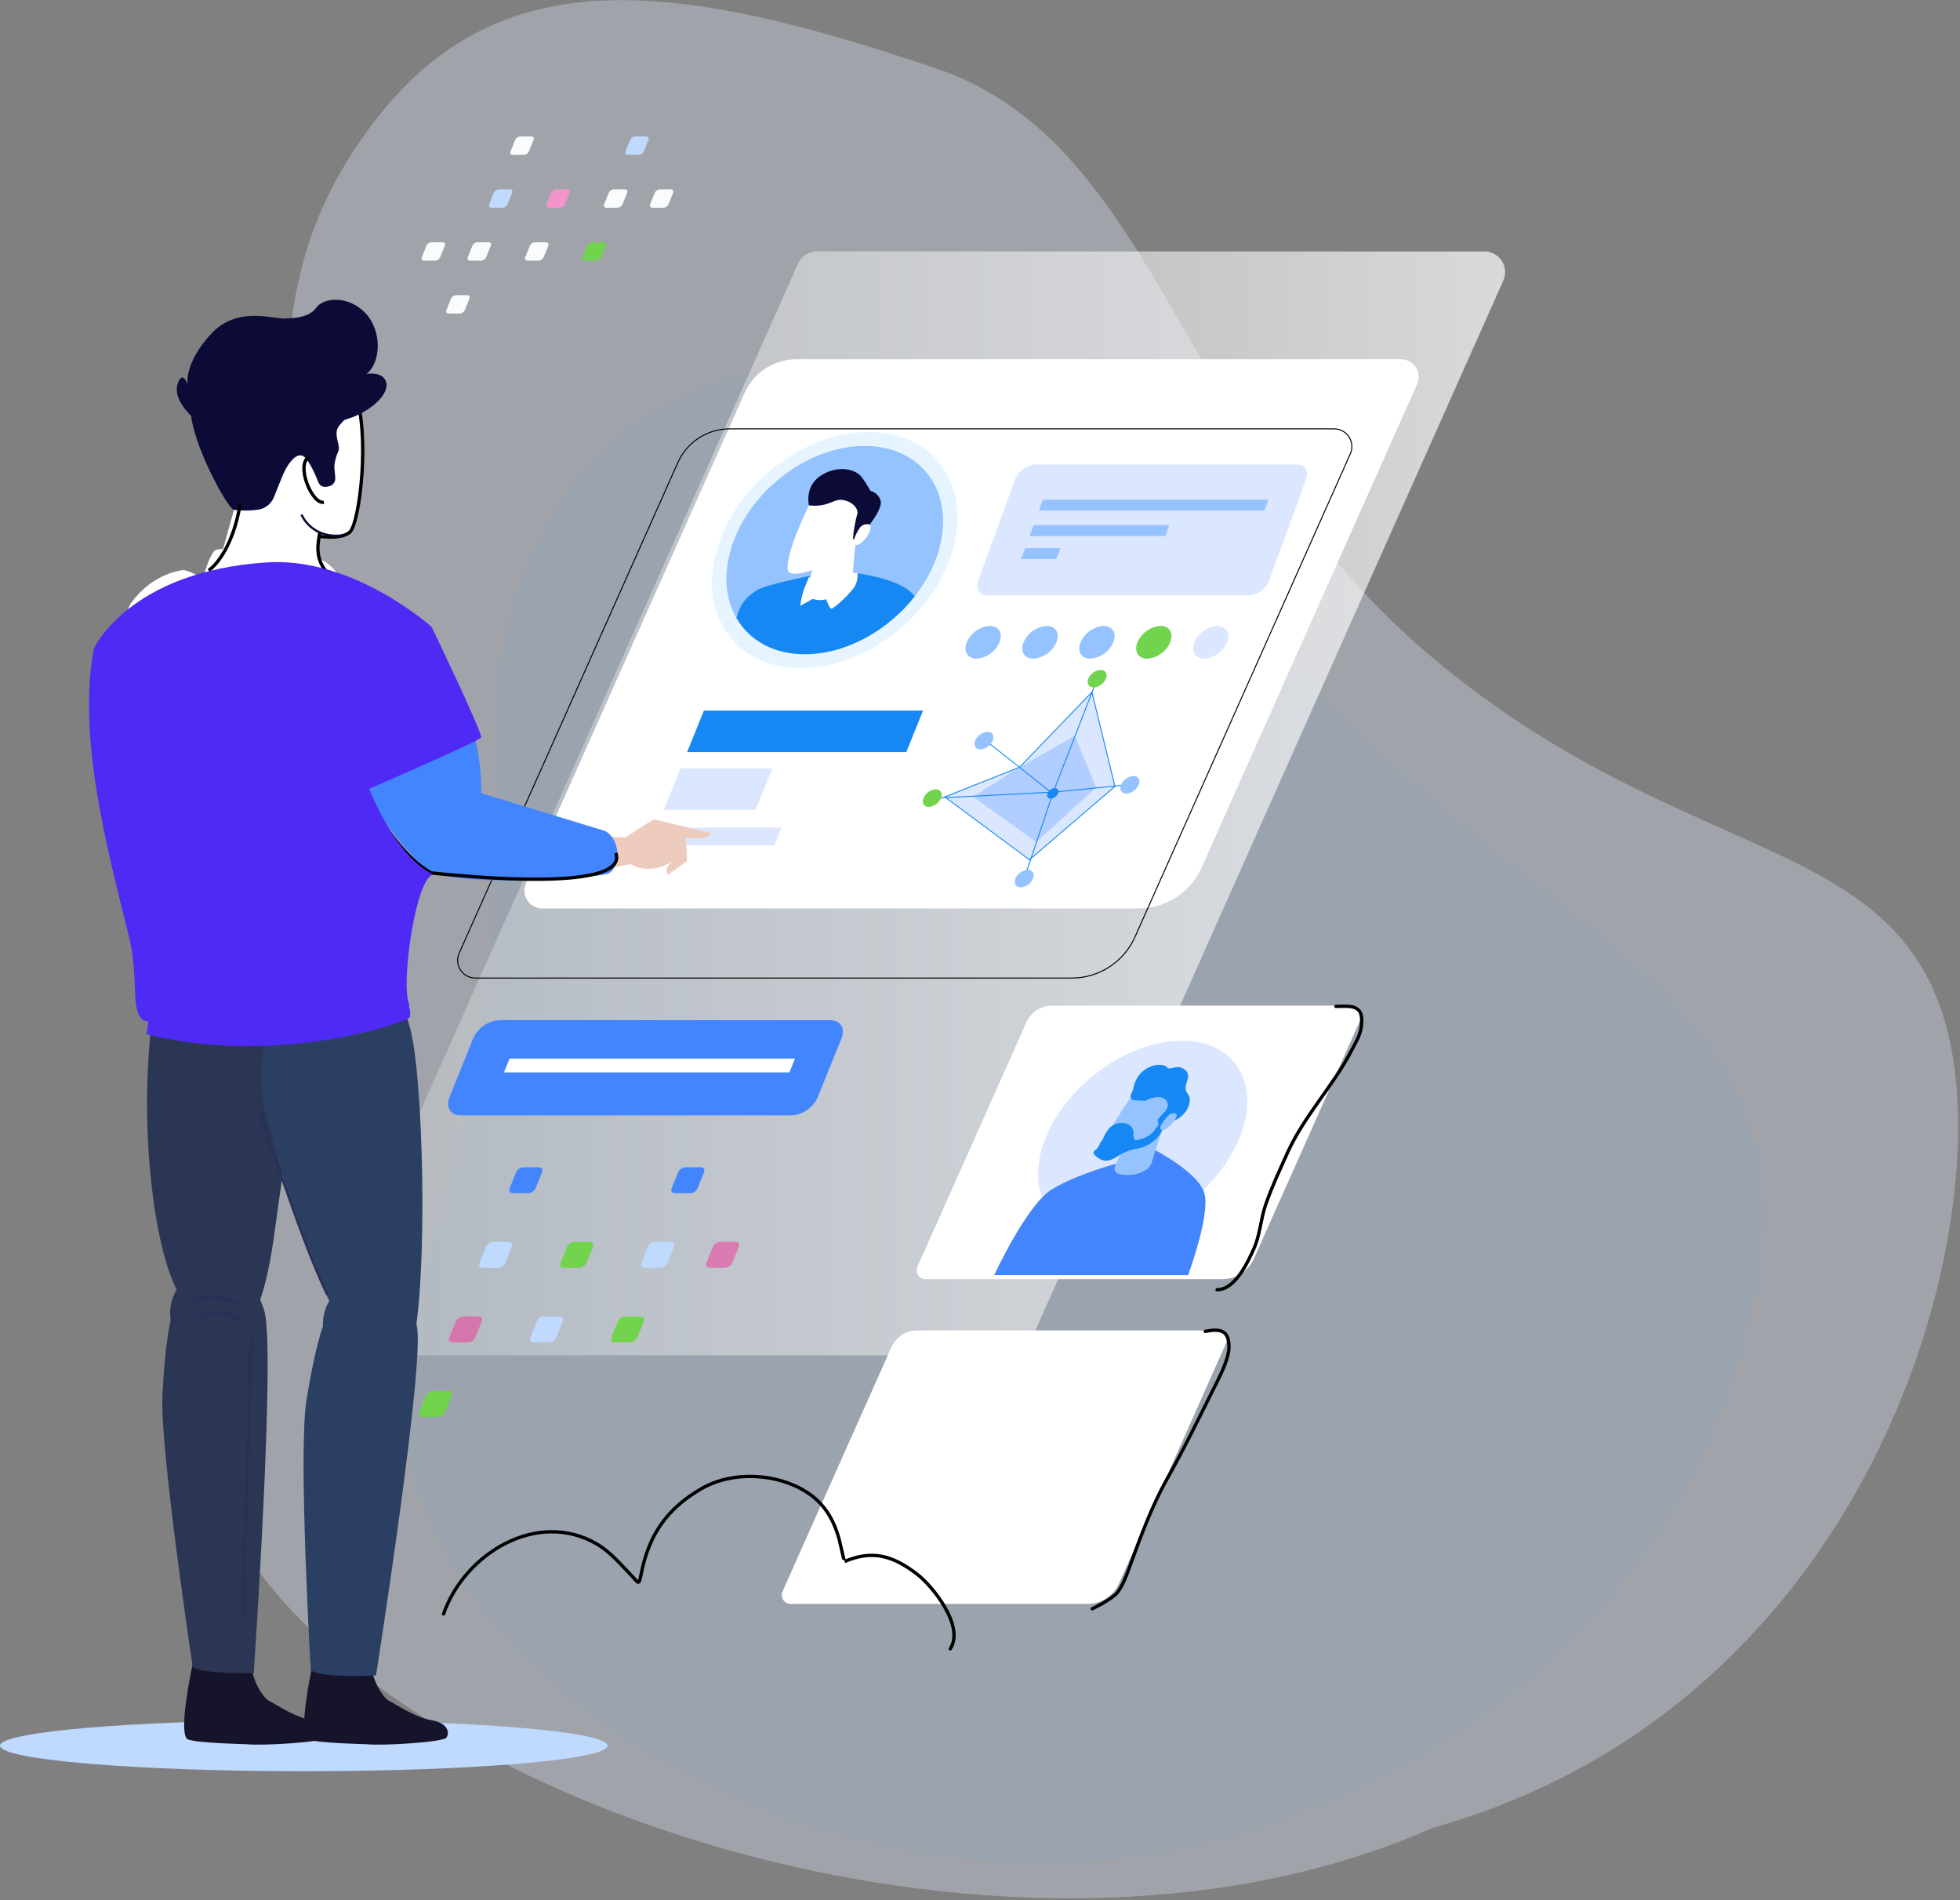
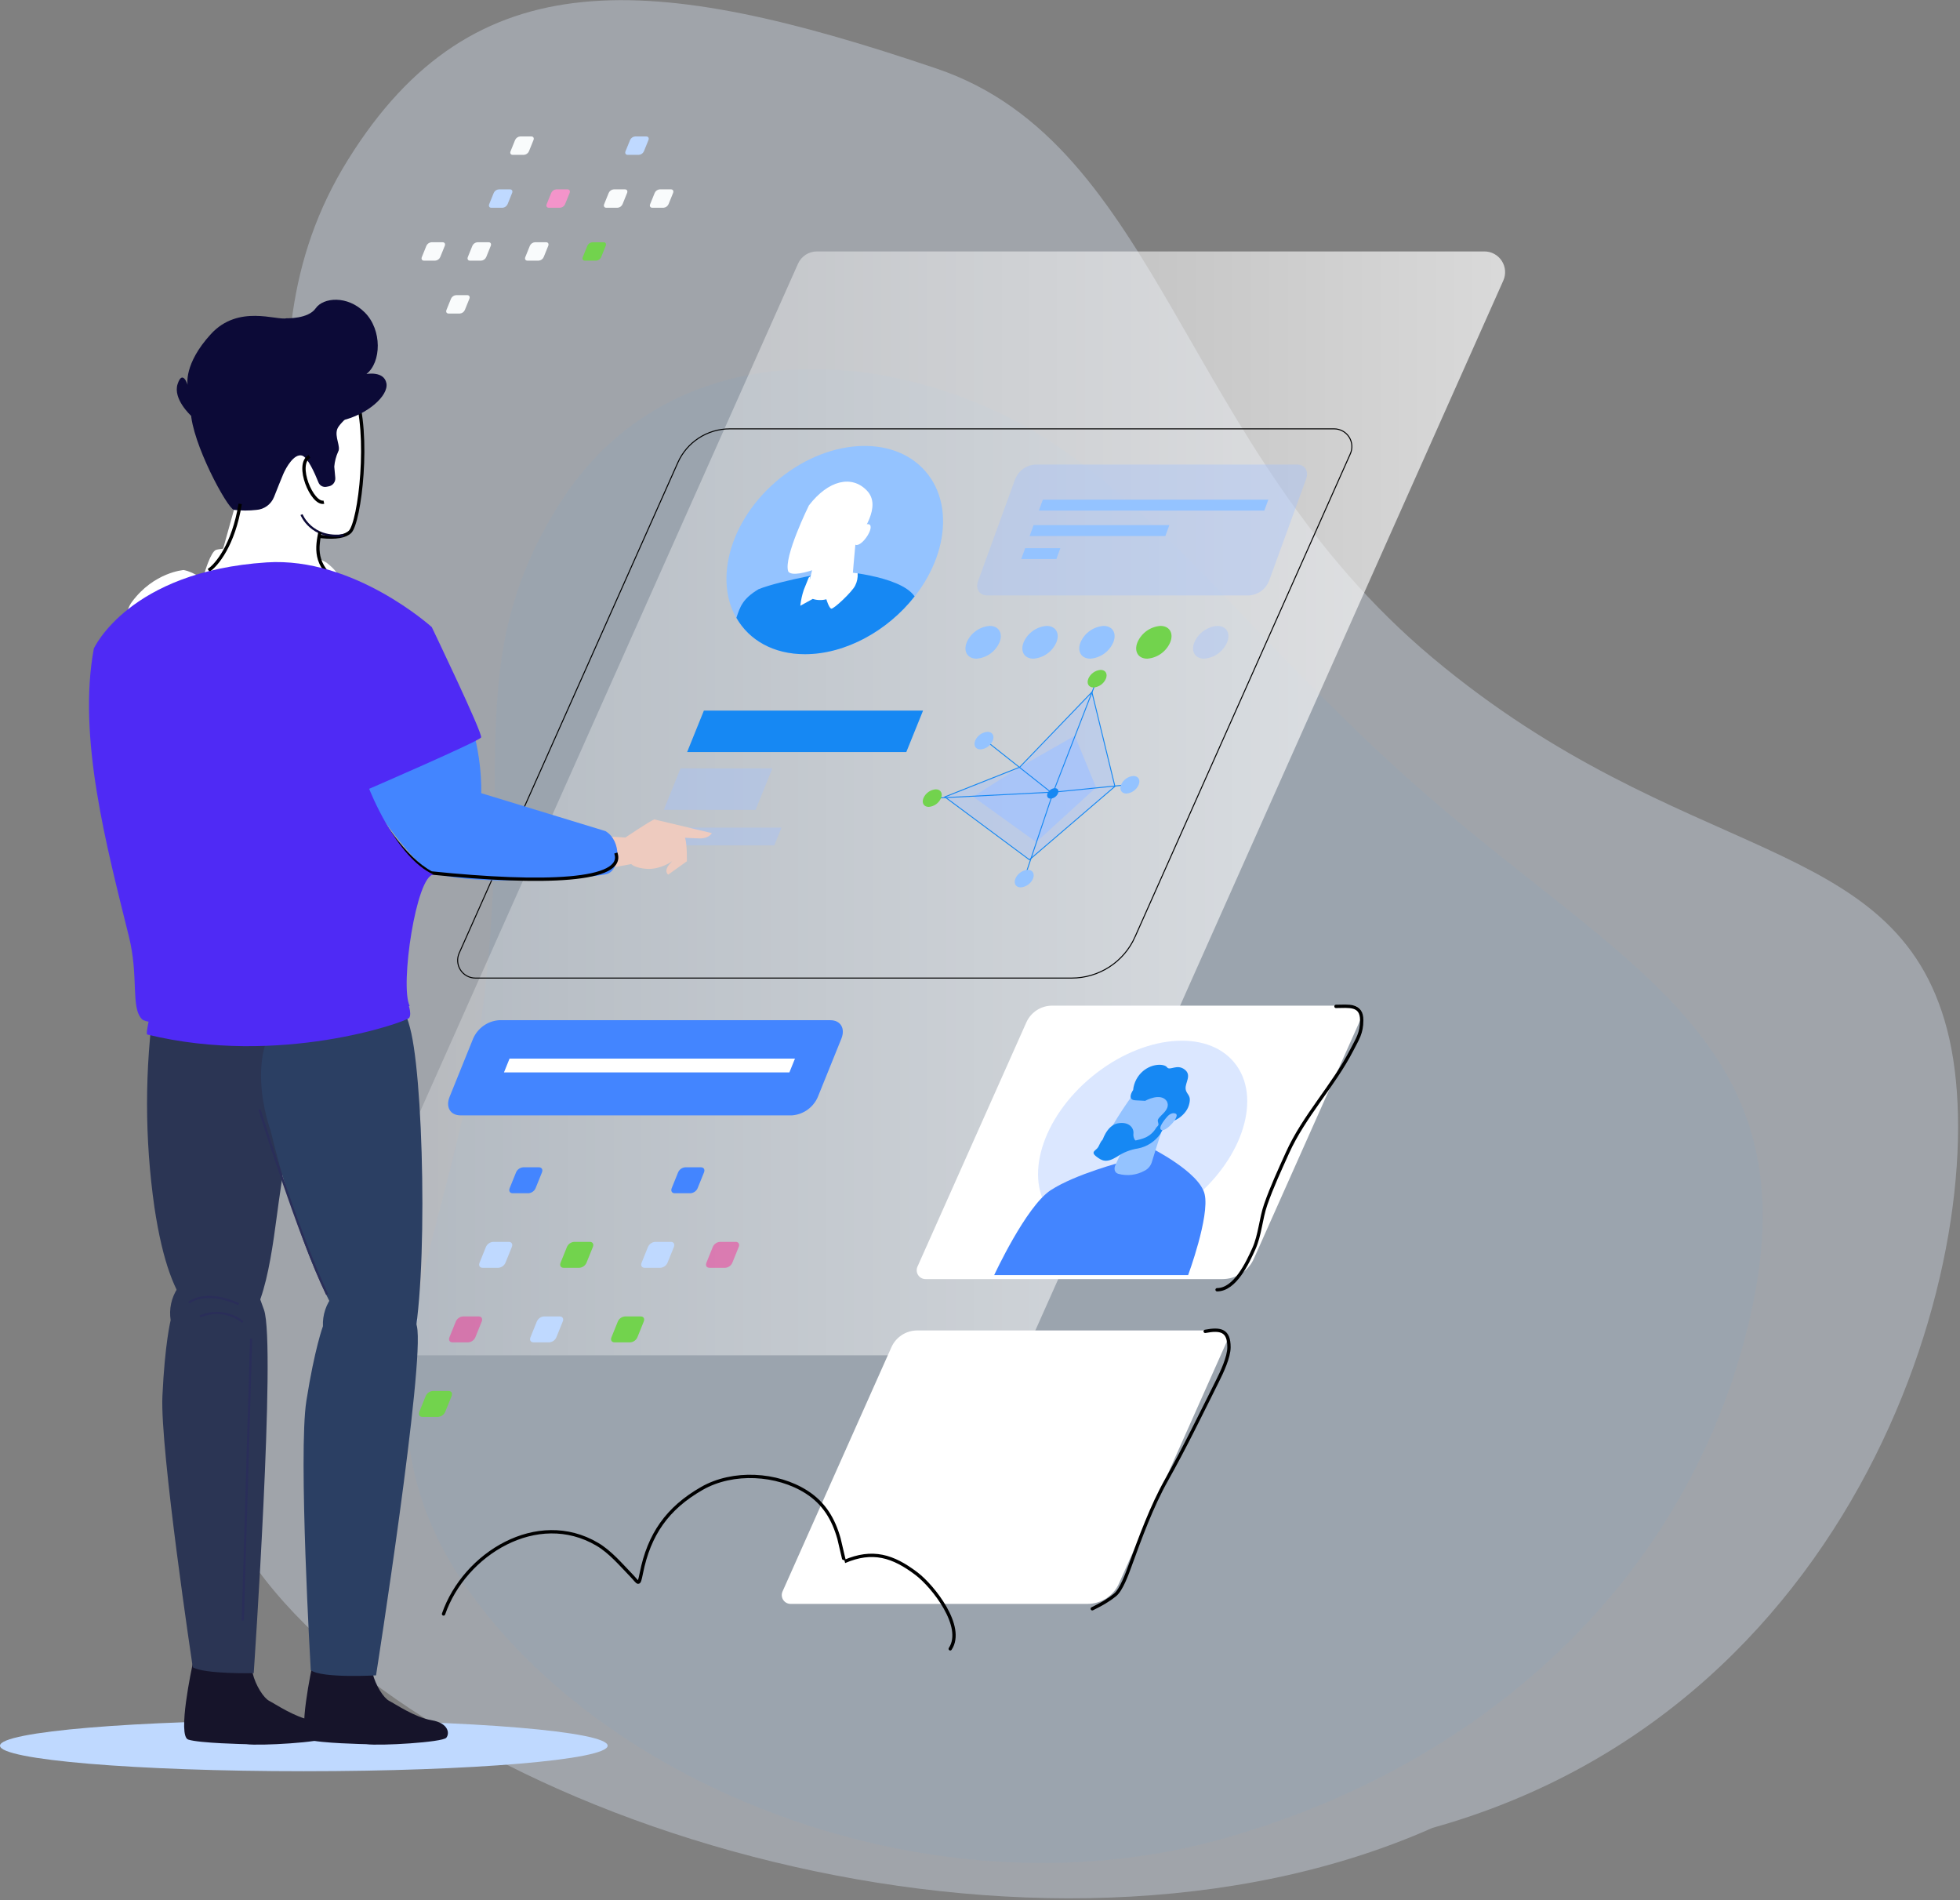
<svg xmlns="http://www.w3.org/2000/svg" xmlns:ns1="http://www.inkscape.org/namespaces/inkscape" xmlns:ns2="http://sodipodi.sourceforge.net/DTD/sodipodi-0.dtd" width="291.842mm" height="282.877mm" viewBox="0 0 291.842 282.877" version="1.1" id="svg5" ns1:version="1.1.1 (3bf5ae0d25, 2021-09-20)" ns2:docname="Job Seeker4.svg">
  <rect x="0" y="0" width="291.842" height="282.877" fill="#808080" stroke="none" />
  <ns2:namedview id="namedview7" pagecolor="#ffffff" bordercolor="#666666" borderopacity="1.0" ns1:pageshadow="2" ns1:pageopacity="0.0" ns1:pagecheckerboard="0" ns1:document-units="mm" showgrid="false" ns1:zoom="0.71446409" ns1:cx="163.75911" ns1:cy="507.3733" ns1:window-width="1920" ns1:window-height="991" ns1:window-x="-9" ns1:window-y="-9" ns1:window-maximized="1" ns1:current-layer="layer3" />
  <defs id="defs2">
    <linearGradient id="paint0_linear_687_4" x1="126.302" y1="200.578" x2="482" y2="200.578" gradientUnits="userSpaceOnUse">
      <stop stop-color="white" stop-opacity="0.2" id="stop452" />
      <stop offset="1" stop-color="white" stop-opacity="0.702" id="stop454" />
    </linearGradient>
  </defs>
  <g ns1:label="Layer 1" ns1:groupmode="layer" id="layer1" transform="translate(-15.436,4.974)">
    <g style="fill:none" id="g26" transform="matrix(0.336,0,0,0.336,41.76,17.898)">
      <path d="M 75.956,2.567 C 20.288,91.913 70.947,182.124 51.357,319.742 31.768,457.36 -46.208,522.674 39.1,631.781 124.408,740.888 381.49,819.351 556.462,741.798 752.243,687.047 807.5,476 784.5,388 761.5,300 667.439,316.27 556.462,223.35 445.486,130.431 436.057,-3.944 336.815,-37.643 210.248,-80.627 131.624,-86.78 75.956,2.567 Z" fill="#e1ebfd" fill-opacity="0.34" id="path17" />
    </g>
  </g>
  <g ns1:groupmode="layer" id="layer2" ns1:label="Layer 2" transform="translate(-15.436,4.974)">
    <g style="fill:none" id="g46" transform="matrix(0.355,0,0,0.367,75.67,49.643)">
      <path opacity="0.05" d="M 64.135,56.823 C 23.195,120.873 46.582,165.746 32.176,264.399 17.77,363.053 -30.562,425.063 32.176,503.279 94.914,581.495 228.003,628.417 343.169,597.058 458.336,565.699 541.819,486.385 565.142,382.14 588.465,277.895 518.08,246.694 436.464,180.078 354.849,113.463 312.495,47.083 248.635,18.258 184.774,-10.567 105.075,-7.226 64.135,56.823 Z" fill="#46a3fd" id="path37" />
    </g>
  </g>
  <g ns1:groupmode="layer" id="layer3" ns1:label="Layer 3" transform="translate(-15.436,4.974)">
    <g style="fill:none" id="g564" transform="matrix(0.495,0,0,0.495,0.955,15.341)">
      <path d="M 333.31,366.578 H 132.527 c -1.038,0 -2.06,-0.259 -2.972,-0.755 -0.912,-0.495 -1.685,-1.211 -2.25,-2.081 -0.565,-0.871 -0.904,-1.869 -0.984,-2.903 -0.081,-1.035 0.098,-2.074 0.521,-3.021 L 269.303,38.272 c 0.489,-1.1 1.286,-2.034 2.295,-2.689 1.009,-0.656 2.186,-1.005 3.39,-1.005 h 200.787 c 1.038,-10e-5 2.059,0.259 2.971,0.755 0.912,0.495 1.686,1.211 2.251,2.081 0.565,0.871 0.903,1.869 0.984,2.903 0.081,1.035 -0.098,2.073 -0.52,3.021 L 339,362.883 c -0.49,1.1 -1.288,2.035 -2.298,2.69 -1.01,0.656 -2.188,1.005 -3.392,1.005 z" fill="url(#paint0_linear_687_4)" id="path256" style="fill:url(#paint0_linear_687_4)" />
-       <path d="M 390.733,219.842 455.529,74.504 c 0.363,-0.812 0.517,-1.701 0.448,-2.588 -0.069,-0.886 -0.359,-1.741 -0.843,-2.487 -0.484,-0.746 -1.146,-1.359 -1.928,-1.783 C 452.425,67.222 451.55,67 450.661,67 H 268.853 c -3.302,-5e-4 -6.534,0.956 -9.305,2.754 -2.77,1.798 -4.96,4.361 -6.304,7.377 L 187.463,224.672 c -0.362,0.812 -0.516,1.702 -0.447,2.588 0.069,0.886 0.359,1.741 0.843,2.487 0.483,0.746 1.146,1.359 1.928,1.783 0.781,0.425 1.656,0.647 2.545,0.646 h 179.39 c 4.022,0.001 7.958,-1.163 11.331,-3.352 3.374,-2.189 6.041,-5.309 7.68,-8.982 z" fill="#ffffff" id="path258" />
      <path d="M 370.648,240.778 435.444,95.44 c 0.363,-0.812 0.517,-1.701 0.448,-2.588 -0.069,-0.886 -0.359,-1.741 -0.843,-2.487 -0.484,-0.746 -1.146,-1.359 -1.928,-1.783 -0.781,-0.424 -1.656,-0.646 -2.545,-0.646 H 248.767 c -3.302,-3e-4 -6.534,0.956 -9.304,2.755 -2.77,1.798 -4.96,4.361 -6.304,7.377 L 167.378,245.608 c -0.362,0.812 -0.516,1.701 -0.447,2.588 0.069,0.886 0.359,1.741 0.843,2.487 0.484,0.746 1.146,1.359 1.928,1.783 0.781,0.424 1.656,0.647 2.545,0.646 h 179.39 c 4.022,0.001 7.957,-1.164 11.331,-3.353 3.374,-2.189 6.041,-5.308 7.68,-8.981 z" stroke="#000000" stroke-width="0.3" stroke-miterlimit="10" id="path260" />
-       <path d="m 300.508,147.639 c 17.087,-14.811 21.916,-37.227 10.786,-50.066 -11.13,-12.839 -34.004,-11.241 -51.091,3.57 -17.087,14.812 -21.916,37.228 -10.786,50.067 11.13,12.84 34.004,11.241 51.091,-3.571 z" fill="#e6f4ff" id="path262" />
      <path d="m 298.136,144.904 c 15.076,-13.069 19.337,-32.847 9.516,-44.176 -9.82,-11.329 -30.003,-9.919 -45.079,3.15 -15.077,13.068 -19.337,32.847 -9.517,44.176 9.821,11.329 30.003,9.919 45.08,-3.15 z" fill="#94c3ff" id="path264" />
      <path d="m 280.929,130.66 c 0,0 -16.455,2.72 -23.481,5.49 -4.771,2.873 -5.528,5.157 -6.669,8.585 l -0.017,0.034 c 3.826,6.688 11.107,10.938 20.613,10.938 12.28,0 24.914,-7.086 32.995,-17.378 -4.398,-6.461 -23.441,-7.669 -23.441,-7.669 z" fill="#1688f3" id="path266" />
      <path d="m 275.142,123.656 -2.838,11.988 c -0.108,0.315 -0.145,0.65 -0.109,0.981 0.036,0.331 0.144,0.65 0.316,0.935 0.173,0.285 0.406,0.528 0.683,0.713 0.277,0.185 0.591,0.306 0.921,0.356 3.326,0.523 6.727,-0.218 9.534,-2.078 0.546,-0.337 1.008,-0.794 1.352,-1.335 0.344,-0.542 0.56,-1.154 0.634,-1.791 0.398,-5.595 1.534,-17.064 1.534,-17.064 z" fill="#ffffff" id="path268" />
      <path d="m 272.583,110.953 c 0,0 -7.728,15.648 -6.224,19.857 1.739,2.869 17.278,-3.579 19.824,-7.769 2.545,-4.191 8.39,-11.794 3.837,-16.546 -4.553,-4.752 -11.59,-3.14 -17.437,4.458 z" fill="#ffffff" id="path270" />
-       <path d="m 272.584,110.953 c 0,0 -1.361,-5.528 3.316,-8.785 4.678,-3.257 10.683,-2.606 12.843,0.651 0.858,1.199 1.641,2.45 2.344,3.745 0.717,0.191 1.374,0.559 1.911,1.072 0.536,0.512 0.934,1.152 1.157,1.859 0.765,2.443 -4.103,8.631 -6.083,10.422 -1.98,1.79 -1.57,1.838 -1.57,1.838 l -0.663,-0.862 c 0.199,-2.534 0.645,-5.043 1.332,-7.49 0.259,-1.465 -1.415,-3.579 -4.368,-4.071 -2.953,-0.491 -4.04,2.263 -10.219,1.621 z" fill="#0c0a37" id="path272" />
      <path d="m 287.651,118.074 c 0.273,-0.532 0.713,-0.961 1.253,-1.219 0.539,-0.259 1.149,-0.333 1.735,-0.213 1.9,0.635 -1.895,6.616 -3.907,6.2 -1.925,-0.493 0.919,-4.768 0.919,-4.768 z" fill="#ffffff" id="path274" />
      <path d="m 285.772,131.153 c 0,0 -4.13,4.559 -8.196,5.862 -0.714,0.217 -1.771,1.629 -1.771,1.629 l -0.741,-1.954 c 0,0 -2.791,-1.628 -1.98,-4.451 l -0.56,0.435 -1.492,3.694 c -0.517,1.55 -0.865,3.151 -1.039,4.776 l 3.739,-2.063 c 1.327,0.426 2.747,0.464 4.094,0.108 0,0 0.774,2.606 1.471,2.823 0.697,0.217 6.35,-5.103 7.203,-6.948 0.58,-1.14 0.834,-2.418 0.733,-3.694 z" fill="#ffffff" id="path276" />
      <path opacity="0.39" d="m 405.022,138.038 h -78.759 c -2.417,0 -3.661,-1.962 -2.781,-4.376 l 11.147,-30.628 c 0.479,-1.219 1.294,-2.278 2.35,-3.052 1.056,-0.774 2.311,-1.233 3.618,-1.323 h 78.758 c 2.417,0 3.664,1.963 2.784,4.375 l -11.148,30.628 c -0.479,1.219 -1.294,2.278 -2.351,3.052 -1.057,0.775 -2.311,1.234 -3.618,1.324 z" fill="#a1c2ff" id="path278" />
      <path d="m 409.571,112.515 h -67.819 l 1.195,-3.282 h 67.824 z" fill="#94c3ff" id="path280" />
      <path d="m 379.802,120.172 h -40.837 l 1.195,-3.281 h 40.838 z" fill="#94c3ff" id="path282" />
      <path d="m 347.018,127.1 h -10.574 l 1.195,-3.282 h 10.574 z" fill="#94c3ff" id="path284" />
      <path d="m 329.91,152.126 c -0.593,1.375 -1.55,2.561 -2.769,3.43 -1.219,0.868 -2.653,1.387 -4.145,1.499 -2.724,0 -4.041,-2.205 -2.938,-4.929 0.594,-1.374 1.553,-2.559 2.773,-3.428 1.219,-0.868 2.653,-1.386 4.146,-1.498 2.715,0 4.034,2.205 2.933,4.926 z" fill="#94c3ff" id="path286" />
      <path d="m 347.028,152.126 c -0.593,1.375 -1.552,2.562 -2.771,3.43 -1.22,0.869 -2.654,1.387 -4.147,1.499 -2.723,0 -4.041,-2.205 -2.938,-4.929 0.594,-1.374 1.553,-2.559 2.773,-3.428 1.22,-0.868 2.654,-1.386 4.147,-1.498 2.721,0 4.037,2.205 2.936,4.926 z" fill="#94c3ff" id="path288" />
      <path d="m 364.147,152.126 c -0.593,1.375 -1.551,2.562 -2.771,3.43 -1.219,0.869 -2.654,1.387 -4.147,1.499 -2.723,0 -4.04,-2.205 -2.938,-4.929 0.594,-1.374 1.553,-2.559 2.773,-3.428 1.22,-0.868 2.654,-1.386 4.147,-1.498 2.721,0 4.037,2.205 2.936,4.926 z" fill="#94c3ff" id="path290" />
      <path d="m 381.266,152.126 c -0.593,1.375 -1.551,2.562 -2.771,3.43 -1.219,0.869 -2.653,1.387 -4.147,1.499 -2.723,0 -4.04,-2.205 -2.938,-4.929 0.595,-1.374 1.554,-2.559 2.773,-3.428 1.22,-0.868 2.654,-1.386 4.147,-1.498 2.721,0 4.037,2.205 2.936,4.926 z" fill="#72d34d" id="path292" />
-       <path opacity="0.39" d="m 398.384,152.126 c -0.593,1.376 -1.552,2.562 -2.772,3.431 -1.22,0.869 -2.655,1.387 -4.148,1.498 -2.721,0 -4.041,-2.205 -2.937,-4.929 0.594,-1.374 1.553,-2.559 2.773,-3.428 1.22,-0.868 2.654,-1.386 4.147,-1.498 2.722,0 4.038,2.205 2.937,4.926 z" fill="#a1c2ff" id="path294" />
+       <path opacity="0.39" d="m 398.384,152.126 c -0.593,1.376 -1.552,2.562 -2.772,3.431 -1.22,0.869 -2.655,1.387 -4.148,1.498 -2.721,0 -4.041,-2.205 -2.937,-4.929 0.594,-1.374 1.553,-2.559 2.773,-3.428 1.22,-0.868 2.654,-1.386 4.147,-1.498 2.722,0 4.038,2.205 2.937,4.926 " fill="#a1c2ff" id="path294" />
      <path opacity="0.39" d="m 357.71,167.107 -21.731,22.585 -22.519,8.932 25.521,18.733 25.648,-21.885 z" fill="#a1c2ff" id="path296" />
      <path opacity="0.7" d="m 352.561,180.225 -16.582,9.467 -14.024,8.864 19.021,13.659 17.983,-16.427 z" fill="#a1c2ff" id="path298" />
      <path d="m 357.71,167.107 -21.731,22.585 -22.519,8.932 25.45,18.908 25.719,-22.06 z" stroke="#1688f3" stroke-width="0.281" stroke-miterlimit="10" id="path300" />
      <path d="m 347.502,197.571 c -0.19,0.439 -0.497,0.819 -0.887,1.096 -0.389,0.278 -0.848,0.444 -1.325,0.48 -0.871,0 -1.292,-0.706 -0.94,-1.576 0.19,-0.439 0.496,-0.819 0.886,-1.096 0.39,-0.278 0.849,-0.444 1.326,-0.48 0.872,-0.002 1.292,0.703 0.94,1.576 z" fill="#1688f3" id="path302" />
      <path d="m 326.136,181.987 19.232,15.232 -34.322,1.751" stroke="#1688f3" stroke-width="0.281" stroke-miterlimit="10" id="path304" />
      <path d="m 337.491,222.779 8.577,-25.561 22.627,-2.276" stroke="#1688f3" stroke-width="0.281" stroke-miterlimit="10" id="path306" />
      <path d="m 358.982,163.954 -12.915,33.265" stroke="#1688f3" stroke-width="0.281" stroke-miterlimit="10" id="path308" />
      <path d="m 327.887,181.696 c -0.319,0.737 -0.834,1.374 -1.488,1.84 -0.655,0.466 -1.425,0.744 -2.226,0.805 -1.46,0 -2.166,-1.185 -1.576,-2.645 0.319,-0.738 0.833,-1.375 1.488,-1.841 0.655,-0.466 1.425,-0.744 2.226,-0.804 1.459,0 2.165,1.184 1.576,2.645 z" fill="#94c3ff" id="path310" />
      <path d="m 312.323,198.986 c -0.318,0.738 -0.833,1.375 -1.488,1.841 -0.655,0.467 -1.425,0.745 -2.227,0.804 -1.461,0 -2.167,-1.183 -1.578,-2.645 0.319,-0.737 0.834,-1.373 1.489,-1.839 0.654,-0.466 1.424,-0.744 2.225,-0.803 1.465,0 2.17,1.183 1.579,2.642 z" fill="#72d34d" id="path312" />
      <path d="m 339.991,223.194 c -0.319,0.738 -0.834,1.374 -1.488,1.84 -0.655,0.466 -1.424,0.745 -2.226,0.805 -1.46,0 -2.165,-1.184 -1.575,-2.645 0.318,-0.738 0.833,-1.374 1.488,-1.84 0.654,-0.467 1.424,-0.745 2.225,-0.805 1.461,0 2.165,1.185 1.576,2.645 z" fill="#94c3ff" id="path314" />
      <path d="m 371.776,194.976 c -0.319,0.737 -0.833,1.373 -1.488,1.839 -0.654,0.467 -1.423,0.745 -2.224,0.806 -1.461,0 -2.166,-1.185 -1.576,-2.645 0.318,-0.738 0.833,-1.375 1.487,-1.841 0.655,-0.467 1.425,-0.745 2.227,-0.804 1.458,0 2.163,1.182 1.574,2.645 z" fill="#94c3ff" id="path316" />
      <path d="m 361.92,163.072 c -0.319,0.738 -0.834,1.374 -1.488,1.84 -0.655,0.466 -1.424,0.745 -2.226,0.805 -1.46,0 -2.166,-1.185 -1.576,-2.645 0.319,-0.738 0.833,-1.375 1.488,-1.841 0.655,-0.466 1.425,-0.744 2.226,-0.804 1.459,0 2.165,1.183 1.576,2.645 z" fill="#72d34d" id="path318" />
      <path d="m 301.875,185.14 h -65.93 l 5.04,-12.469 h 65.929 z" fill="#1688f3" id="path320" />
      <path opacity="0.39" d="m 262.173,213.201 h -37.568 l 2.16,-5.345 h 37.568 z" fill="#a1c2ff" id="path322" />
      <path opacity="0.39" d="m 256.544,202.513 h -27.619 l 5.039,-12.468 h 27.62 z" fill="#a1c2ff" id="path324" />
      <path d="m 406.431,337.499 32.263,-72.362 c 0.18,-0.404 0.256,-0.847 0.221,-1.287 -0.035,-0.441 -0.179,-0.866 -0.42,-1.237 -0.241,-0.371 -0.571,-0.676 -0.959,-0.887 -0.389,-0.211 -0.824,-0.322 -1.266,-0.322 h -90.522 c -1.643,10e-4 -3.251,0.477 -4.63,1.372 -1.378,0.896 -2.468,2.171 -3.137,3.671 l -32.751,73.461 c -0.18,0.405 -0.256,0.847 -0.221,1.288 0.035,0.441 0.18,0.866 0.42,1.237 0.241,0.371 0.571,0.676 0.959,0.887 0.389,0.211 0.824,0.322 1.266,0.322 h 89.318 c 2.001,-10e-4 3.96,-0.582 5.639,-1.672 1.678,-1.09 3.005,-2.643 3.82,-4.471 z" fill="#ffffff" id="path326" />
      <path opacity="0.39" d="m 388.076,319.589 c 15.24,-12.464 20.831,-30.839 12.487,-41.042 -8.344,-10.202 -27.463,-8.369 -42.704,4.096 -15.24,12.464 -20.831,30.839 -12.487,41.042 8.344,10.202 27.463,8.369 42.704,-4.096 z" fill="#a1c2ff" id="path328" />
      <path d="m 375.389,304.144 c 0,0 14.678,7.294 16.232,13.978 1.554,6.685 -4.964,24.31 -4.964,24.31 h -58.338 c 0,0 9.563,-20.665 16.998,-25.524 7.434,-4.859 21.784,-8.574 21.784,-8.574 z" fill="#4385ff" id="path330" />
      <path d="m 369.371,299.398 -4.578,9.892 c -0.577,1.237 -0.231,2.367 0.834,2.69 2.648,0.734 5.477,0.408 7.888,-0.908 1.021,-0.503 1.801,-1.39 2.171,-2.467 1.411,-4.7 4.552,-14.305 4.552,-14.305 z" fill="#94c3ff" id="path332" />
      <path d="m 369.859,288.417 c 0,0 -9.131,12.551 -8.774,16.244 0.802,2.583 14.257,-1.476 17.076,-4.799 2.819,-3.322 8.896,-9.229 6.257,-13.659 -2.639,-4.431 -8.482,-3.692 -14.559,2.214 z" fill="#94c3ff" id="path334" />
      <path d="m 370.246,286.574 c -0.117,0.159 -0.226,0.324 -0.326,0.494 -0.53,0.893 -1.316,2.694 0.878,2.812 l 2.928,0.157 c 0,0 4.699,-2.675 6.545,0.157 1.372,2.832 -3.103,4.563 -2.731,5.98 0.372,1.416 0.183,1.1 -0.449,1.886 -0.744,1.315 -1.881,2.363 -3.251,2.997 -2.114,0.943 -3.779,0.786 -5.799,1.889 -2.02,1.102 -5.917,-0.159 -6.321,-1.103 -0.941,-0.786 -1.482,0.944 -2.085,2.046 -0.602,1.103 -2.461,1.417 -0.674,2.832 1.787,1.415 3.109,2.046 6.234,0.157 1.905,-1.31 4.082,-2.171 6.368,-2.518 2.708,-0.525 5.108,-2.079 6.696,-4.335 1.2,-1.963 1.587,-4.477 2.6,-5.426 1.012,-0.949 1.572,0 1.129,1.1 -0.443,1.1 3.842,-0.943 4.863,-4.248 1.02,-3.305 -0.775,-3.146 -0.955,-5.035 -0.18,-1.888 1.962,-4.091 -0.323,-5.821 -2.286,-1.729 -4.44,0.473 -5.252,-0.63 -0.812,-1.102 -4.371,-1.257 -7.212,1.103 -1.702,1.44 -2.778,3.484 -3.002,5.703" fill="#1688f3" id="path336" />
      <path d="m 380.313,294.854 c 0,0 1.233,-1.593 2.624,-0.943 1.366,0.708 -2.784,5.426 -4.281,4.898 -1.413,-0.592 1.657,-3.955 1.657,-3.955 z" fill="#94c3ff" id="path338" />
      <path d="m 360.74,302.309 c 0,0 1.341,-4.878 4.743,-5.507 3.402,-0.629 4.934,1.415 4.708,3.146 -0.049,0.52 0.044,1.043 0.269,1.514 0.225,0.472 0.574,0.873 1.009,1.162 0,0 -8.576,4.091 -10.729,-0.315 z" fill="#1688f3" id="path340" />
      <path d="m 365.85,435.187 32.261,-72.362 c 0.179,-0.404 0.255,-0.847 0.22,-1.288 -0.035,-0.441 -0.179,-0.866 -0.42,-1.237 -0.241,-0.371 -0.57,-0.675 -0.959,-0.887 -0.388,-0.211 -0.823,-0.322 -1.266,-0.322 h -90.519 c -1.644,0 -3.254,0.476 -4.633,1.372 -1.379,0.895 -2.47,2.17 -3.14,3.672 l -32.751,73.461 c -0.18,0.404 -0.256,0.847 -0.221,1.287 0.035,0.441 0.18,0.866 0.42,1.237 0.241,0.371 0.571,0.676 0.959,0.887 0.389,0.211 0.824,0.322 1.266,0.322 h 89.318 c 2.002,0 3.962,-0.58 5.642,-1.67 1.68,-1.09 3.008,-2.644 3.823,-4.472 z" fill="#ffffff" id="path342" />
      <path d="m 267.487,294.407 h -99.704 c -3.058,0 -4.537,-2.482 -3.3,-5.541 l 7.086,-17.54 c 0.668,-1.545 1.745,-2.879 3.116,-3.855 1.37,-0.977 2.982,-1.56 4.661,-1.686 h 99.703 c 3.058,0 4.537,2.479 3.3,5.541 l -7.087,17.54 c -0.667,1.545 -1.744,2.878 -3.115,3.855 -1.37,0.977 -2.982,1.56 -4.66,1.686 z" fill="#4385ff" id="path344" />
      <path d="m 266.708,281.482 h -85.856 l 1.678,-4.156 h 85.856 z" fill="#ffffff" id="path346" />
      <path d="m 186.852,5.532 h -3.374 c -0.596,0 -0.885,-0.483 -0.644,-1.079 l 1.363,-3.373 c 0.13,-0.301 0.341,-0.561 0.608,-0.751 C 185.073,0.138 185.387,0.024 185.715,0 h 3.371 c 0.597,0 0.885,0.483 0.644,1.079 l -1.362,3.373 c -0.13,0.301 -0.34,0.561 -0.607,0.752 -0.268,0.19 -0.582,0.304 -0.909,0.328 z" fill="#f9fbfc" id="path348" />
      <path d="m 221.435,5.532 h -3.374 c -0.596,0 -0.885,-0.483 -0.644,-1.079 l 1.363,-3.373 c 0.13,-0.301 0.34,-0.561 0.607,-0.751 C 219.654,0.138 219.968,0.025 220.295,0 h 3.374 c 0.597,0 0.885,0.483 0.644,1.079 l -1.362,3.373 c -0.131,0.301 -0.341,0.561 -0.608,0.751 -0.267,0.19 -0.581,0.304 -0.908,0.328 z" fill="#bfd9ff" id="path350" />
      <path d="m 180.425,21.442 h -3.373 c -0.597,0 -0.886,-0.485 -0.645,-1.082 l 1.363,-3.371 c 0.13,-0.302 0.34,-0.562 0.608,-0.752 0.268,-0.191 0.582,-0.305 0.91,-0.329 h 3.371 c 0.597,0 0.885,0.485 0.644,1.082 l -1.361,3.371 c -0.13,0.301 -0.34,0.562 -0.608,0.752 -0.267,0.191 -0.582,0.305 -0.909,0.33 z" fill="#bfd9ff" id="path352" />
      <path d="m 197.716,21.442 h -3.371 c -0.597,0 -0.886,-0.485 -0.645,-1.082 l 1.362,-3.371 c 0.13,-0.302 0.34,-0.562 0.608,-0.752 0.267,-0.191 0.582,-0.305 0.91,-0.329 h 3.373 c 0.597,0 0.886,0.485 0.644,1.082 l -1.362,3.371 c -0.13,0.302 -0.341,0.562 -0.609,0.753 -0.268,0.191 -0.582,0.304 -0.91,0.329 z" fill="#f394ca" id="path354" />
      <path d="m 215.008,21.442 h -3.373 c -0.597,0 -0.886,-0.485 -0.645,-1.082 l 1.363,-3.371 c 0.13,-0.302 0.34,-0.562 0.608,-0.752 0.268,-0.191 0.582,-0.305 0.91,-0.329 h 3.371 c 0.597,0 0.885,0.485 0.644,1.082 l -1.362,3.371 c -0.13,0.301 -0.34,0.561 -0.607,0.752 -0.268,0.191 -0.582,0.305 -0.909,0.33 z" fill="#f9fbfc" id="path356" />
      <path d="m 228.84,21.442 h -3.371 c -0.597,0 -0.886,-0.485 -0.645,-1.082 l 1.363,-3.371 c 0.129,-0.302 0.339,-0.562 0.607,-0.753 0.267,-0.191 0.581,-0.305 0.909,-0.329 h 3.373 c 0.597,0 0.885,0.485 0.644,1.082 l -1.362,3.371 c -0.13,0.302 -0.341,0.562 -0.608,0.752 -0.268,0.191 -0.583,0.304 -0.91,0.329 z" fill="#f9fbfc" id="path358" />
      <path d="m 173.997,37.349 h -3.373 c -0.596,0 -0.886,-0.485 -0.644,-1.079 l 1.362,-3.373 c 0.13,-0.301 0.341,-0.561 0.608,-0.751 0.268,-0.19 0.583,-0.304 0.91,-0.328 h 3.371 c 0.597,0 0.886,0.483 0.644,1.079 l -1.361,3.373 c -0.131,0.301 -0.341,0.56 -0.608,0.751 -0.268,0.19 -0.582,0.304 -0.909,0.329 z" fill="#f9fbfc" id="path360" />
      <path d="m 160.163,37.349 h -3.371 c -0.597,0 -0.886,-0.485 -0.644,-1.079 l 1.361,-3.373 c 0.13,-0.301 0.341,-0.561 0.608,-0.751 0.268,-0.19 0.583,-0.304 0.91,-0.328 h 3.373 c 0.597,0 0.886,0.483 0.645,1.079 l -1.363,3.373 c -0.131,0.301 -0.341,0.561 -0.609,0.751 -0.268,0.19 -0.583,0.304 -0.91,0.328 z" fill="#f9fbfc" id="path362" />
      <path d="m 191.287,37.349 h -3.371 c -0.597,0 -0.886,-0.485 -0.644,-1.079 l 1.362,-3.373 c 0.13,-0.301 0.34,-0.561 0.607,-0.752 0.267,-0.19 0.582,-0.304 0.909,-0.328 h 3.373 c 0.597,0 0.886,0.483 0.644,1.079 l -1.362,3.373 c -0.131,0.301 -0.341,0.561 -0.609,0.751 -0.267,0.19 -0.582,0.304 -0.909,0.328 z" fill="#f9fbfc" id="path364" />
      <path d="m 208.58,37.349 h -3.373 c -0.597,0 -0.886,-0.485 -0.644,-1.079 l 1.362,-3.373 c 0.131,-0.301 0.341,-0.561 0.609,-0.751 0.267,-0.19 0.582,-0.304 0.909,-0.328 h 3.371 c 0.597,0 0.886,0.483 0.644,1.079 l -1.362,3.373 c -0.13,0.301 -0.34,0.561 -0.607,0.751 -0.268,0.19 -0.582,0.304 -0.909,0.329 z" fill="#72d34d" id="path366" />
      <path d="m 167.569,53.257 h -3.371 c -0.597,0 -0.886,-0.483 -0.646,-1.079 l 1.363,-3.373 c 0.13,-0.301 0.34,-0.561 0.608,-0.752 0.268,-0.19 0.582,-0.304 0.91,-0.328 h 3.371 c 0.597,0 0.885,0.482 0.645,1.079 l -1.362,3.373 c -0.131,0.301 -0.341,0.561 -0.609,0.752 -0.267,0.19 -0.582,0.304 -0.909,0.328 z" fill="#f9fbfc" id="path368" />
      <path d="m 188.226,317.825 h -4.754 c -0.841,0 -1.247,-0.681 -0.908,-1.524 l 1.92,-4.752 c 0.184,-0.425 0.48,-0.791 0.857,-1.06 0.377,-0.268 0.821,-0.429 1.282,-0.464 h 4.752 c 0.843,0 1.248,0.684 0.907,1.524 l -1.919,4.752 c -0.183,0.425 -0.479,0.792 -0.856,1.06 -0.377,0.269 -0.82,0.429 -1.281,0.464 z" fill="#4385ff" id="path370" />
      <path d="m 236.967,317.825 h -4.752 c -0.84,0 -1.248,-0.681 -0.907,-1.524 l 1.92,-4.752 c 0.184,-0.425 0.48,-0.791 0.857,-1.06 0.377,-0.268 0.82,-0.429 1.282,-0.464 h 4.752 c 0.84,0 1.247,0.684 0.907,1.524 l -1.92,4.752 c -0.184,0.425 -0.48,0.791 -0.857,1.06 -0.377,0.268 -0.82,0.429 -1.282,0.464 z" fill="#4385ff" id="path372" />
      <path d="m 179.164,340.248 h -4.753 c -0.84,0 -1.247,-0.684 -0.907,-1.524 l 1.92,-4.752 c 0.183,-0.425 0.48,-0.791 0.857,-1.06 0.377,-0.268 0.82,-0.429 1.282,-0.464 h 4.752 c 0.84,0 1.247,0.681 0.907,1.524 l -1.92,4.752 c -0.184,0.425 -0.48,0.791 -0.857,1.06 -0.377,0.268 -0.82,0.429 -1.281,0.464 z" fill="#bfd9ff" id="path374" />
      <path d="m 203.539,340.248 h -4.752 c -0.843,0 -1.248,-0.684 -0.908,-1.524 l 1.92,-4.752 c 0.183,-0.425 0.479,-0.792 0.856,-1.06 0.377,-0.269 0.821,-0.429 1.282,-0.464 h 4.752 c 0.843,0 1.248,0.681 0.908,1.524 l -1.92,4.752 c -0.184,0.425 -0.48,0.791 -0.857,1.06 -0.377,0.268 -0.82,0.429 -1.281,0.464 z" fill="#72d34d" id="path376" />
      <path d="m 227.909,340.248 h -4.752 c -0.843,0 -1.248,-0.684 -0.907,-1.524 l 1.919,-4.752 c 0.183,-0.425 0.48,-0.792 0.857,-1.06 0.376,-0.269 0.82,-0.429 1.281,-0.464 h 4.755 c 0.84,0 1.246,0.681 0.907,1.524 l -1.92,4.752 c -0.184,0.425 -0.481,0.792 -0.858,1.06 -0.377,0.269 -0.82,0.429 -1.282,0.464 z" fill="#bfd9ff" id="path378" />
      <path opacity="0.5" d="m 247.406,340.248 h -4.751 c -0.841,0 -1.248,-0.684 -0.908,-1.524 l 1.92,-4.752 c 0.183,-0.425 0.479,-0.792 0.856,-1.06 0.377,-0.269 0.821,-0.429 1.282,-0.464 h 4.754 c 0.841,0 1.247,0.681 0.908,1.524 l -1.92,4.752 c -0.184,0.425 -0.481,0.792 -0.858,1.06 -0.377,0.269 -0.821,0.429 -1.283,0.464 z" fill="#f43197" id="path380" />
      <path opacity="0.5" d="m 170.105,362.669 h -4.752 c -0.84,0 -1.246,-0.681 -0.907,-1.524 l 1.92,-4.752 c 0.184,-0.424 0.481,-0.79 0.858,-1.058 0.377,-0.269 0.82,-0.429 1.281,-0.463 h 4.752 c 0.84,0 1.248,0.681 0.907,1.521 l -1.92,4.747 c -0.183,0.426 -0.479,0.794 -0.856,1.063 -0.377,0.269 -0.821,0.43 -1.283,0.466 z" fill="#f43197" id="path382" />
      <path d="m 150.607,362.669 h -4.752 c -0.84,0 -1.246,-0.681 -0.907,-1.524 l 1.92,-4.752 c 0.184,-0.424 0.481,-0.79 0.858,-1.058 0.377,-0.269 0.82,-0.429 1.281,-0.463 h 4.752 c 0.84,0 1.248,0.681 0.907,1.521 l -1.92,4.752 c -0.183,0.425 -0.48,0.791 -0.857,1.06 -0.377,0.268 -0.82,0.429 -1.282,0.464 z" fill="#bfd9ff" id="path384" />
      <path d="m 194.478,362.669 h -4.752 c -0.843,0 -1.248,-0.681 -0.907,-1.524 l 1.919,-4.752 c 0.184,-0.424 0.48,-0.79 0.857,-1.058 0.377,-0.269 0.82,-0.429 1.282,-0.463 h 4.752 c 0.842,0 1.248,0.681 0.907,1.521 l -1.92,4.752 c -0.183,0.425 -0.479,0.792 -0.856,1.061 -0.377,0.268 -0.82,0.428 -1.282,0.463 z" fill="#bfd9ff" id="path386" />
      <path d="m 218.85,362.669 h -4.758 c -0.842,0 -1.248,-0.681 -0.907,-1.524 l 1.92,-4.752 c 0.184,-0.424 0.48,-0.79 0.857,-1.058 0.377,-0.268 0.82,-0.428 1.281,-0.463 h 4.754 c 0.841,0 1.247,0.681 0.908,1.521 l -1.92,4.752 c -0.184,0.424 -0.48,0.79 -0.856,1.059 -0.376,0.268 -0.818,0.429 -1.279,0.465 z" fill="#72d34d" id="path388" />
      <path d="m 161.046,385.086 h -4.752 c -0.841,0 -1.247,-0.681 -0.908,-1.524 l 1.92,-4.751 c 0.184,-0.425 0.481,-0.792 0.858,-1.06 0.377,-0.269 0.82,-0.429 1.282,-0.464 h 4.751 c 0.841,0 1.247,0.681 0.908,1.524 l -1.92,4.751 c -0.184,0.425 -0.48,0.792 -0.858,1.06 -0.377,0.269 -0.82,0.429 -1.281,0.464 z" fill="#72d34d" id="path390" />
      <path d="m 84.518,130.393 c 0,0 -8.923,0.596 -15.595,9.604 -6.672,9.009 3.002,42.033 31.693,55.378 18.682,7.339 20.016,-9.342 15.346,-21.017 -4.669,-11.675 -18.186,-41.223 -31.445,-43.965 z" fill="#ffffff" id="path392" />
      <path d="m 212.04,483.974 c 0,4.239 -40.919,7.676 -91.393,7.676 -50.474,0 -91.391,-3.437 -91.391,-7.676 0,-4.239 40.918,-7.674 91.391,-7.674 50.473,0 91.393,3.437 91.393,7.674 z" fill="#bfd9ff" id="path394" />
      <path d="m 87.257,459.139 c 0,0 1.94,-4.156 9.14,-3.046 7.201,1.109 8.033,2.493 8.864,6.094 0.832,3.601 3.323,7.48 4.984,8.312 1.661,0.833 7.757,4.984 12.743,5.815 4.986,0.832 5.542,3.878 4.431,5.264 -1.111,1.385 -19.943,2.493 -24.096,1.939 0,0 -14.126,-0.277 -17.45,-1.385 -3.324,-1.108 1.107,-21.608 1.384,-22.993 z" fill="#16142a" id="path396" />
      <path d="m 123.344,459.139 c 0,0 1.94,-4.156 9.141,-3.046 7.202,1.109 8.032,2.493 8.863,6.094 0.831,3.601 3.324,7.48 4.986,8.312 1.663,0.833 7.755,4.984 12.741,5.815 4.986,0.832 5.541,3.878 4.432,5.264 -1.11,1.385 -19.944,2.493 -24.098,1.939 0,0 -14.127,-0.277 -17.45,-1.385 -3.324,-1.108 1.103,-21.608 1.385,-22.993 z" fill="#16142a" id="path398" />
      <path d="m 80.589,356.008 c -0.526,-3.339 0.206,-6.756 2.055,-9.586 1.849,-2.831 4.683,-4.874 7.953,-5.733 12.114,-3.85 14.407,1.748 18.073,12.209 3.667,10.462 -3.097,109.261 -3.097,109.261 0,0 -14.762,0.337 -18.339,-1.776 0,0 -9.867,-65.559 -9.128,-81.524 0.739,-15.965 2.483,-22.851 2.483,-22.851 z" fill="#2b3554" id="path400" />
      <path d="m 123.464,62.527 0.034,0.015 0.036,0.009 v 0 1e-4 l 10e-4,2e-4 0.001,2e-4 0.013,0.004 c 0.012,0.003 0.032,0.009 0.059,0.017 0.054,0.016 0.137,0.043 0.246,0.081 0.219,0.077 0.542,0.202 0.946,0.391 0.809,0.378 1.945,1.013 3.225,2.035 2.559,2.04 5.714,5.635 8.002,11.841 2.283,6.188 2.677,15.93 2.097,24.566 -0.289,4.308 -0.818,8.315 -1.465,11.434 -0.324,1.561 -0.675,2.889 -1.037,3.918 -0.369,1.05 -0.727,1.719 -1.03,2.027 -0.674,0.685 -1.728,1.17 -3.19,1.422 -1.46,0.252 -3.283,0.265 -5.441,0.045 -4.315,-0.44 -9.885,-1.804 -16.388,-3.951 C 96.081,111.929 91.477,97.886 89.004,88.419 86.695,79.543 89.403,70.563 95.612,65.059 101.803,59.571 111.553,57.475 123.464,62.527 Z" fill="#ffffff" stroke="#000000" id="path402" />
      <path d="M 94.268,131.519 100.914,107.7 c 0,0 13.295,-3.878 21.605,4.984 l 2.77,3.878 v 15.51 c -10.293,1.639 -20.794,1.452 -31.021,-0.553 z" fill="#ffffff" id="path404" />
      <path d="m 75.711,259.762 c -2.966,20.667 -2.966,41.653 0,62.32 4.984,33.239 14.957,36.562 24.096,36.562 9.138,0 11.632,-26.589 13.294,-38.224 1.663,-11.635 8.313,-51.518 -4.156,-60.658 -12.468,-9.14 -26.588,-9.97 -33.234,0 z" fill="#2b3554" id="path406" />
      <path d="m 110.61,298.816 c 0,0 -9.972,-26.591 7.478,-38.224 17.449,-11.634 30.744,-9.973 34.899,9.14 4.155,19.112 4.986,84.756 -0.831,98.052 -5.817,13.296 -26.59,-7.48 -41.546,-68.968 z" fill="#2b3f63" id="path408" />
      <path d="m 90.748,131.393 c 0,0 1.856,-6.52 3.519,-7.074 1.662,-0.555 22.158,-2.771 33.237,3.876 4.984,3.878 4.431,6.649 4.431,6.649 0,0 -33.071,-6.346 -41.187,-3.451 z" fill="#ffffff" id="path410" />
      <path d="m 151.658,259.76 c 0,0 1.668,4.003 0.666,5.338 -1.334,1.334 -39.03,14.678 -78.734,5.004 -0.668,0 1,-6.672 1,-6.672 z" fill="#4f2af5" id="path412" />
      <path d="m 126.397,357.813 c -0.156,-3.377 0.948,-6.693 3.097,-9.303 2.149,-2.61 5.191,-4.329 8.536,-4.823 12.468,-2.494 14.126,3.324 16.624,14.126 2.498,10.802 -12.286,105.01 -12.286,105.01 0,0 -16.31,0.94 -19.634,-1.554 0,0 -3.809,-65.227 -1.317,-81.02 2.493,-15.793 4.98,-22.436 4.98,-22.436 z" fill="#2b3f63" id="path414" />
      <path d="m 107.29,292.583 c 0,0 11.632,37.393 20.359,55.674" stroke="#2a2e59" stroke-width="0.666" stroke-miterlimit="10" id="path416" />
      <path d="m 86.096,350.749 c 0,0 4.571,-4.156 14.957,0.416" stroke="#2a2e59" stroke-width="0.666" stroke-miterlimit="10" id="path418" />
      <path d="m 89.42,354.904 c 2.093,-0.93 4.401,-1.267 6.673,-0.974 2.271,0.293 4.418,1.205 6.207,2.636" stroke="#2a2e59" stroke-width="0.666" stroke-miterlimit="10" id="path420" />
      <path d="m 104.791,361.552 -2.492,84.757" stroke="#2a2e59" stroke-width="0.666" stroke-miterlimit="10" id="path422" />
      <path d="m 119.956,113.722 c 0,0 2.908,7.479 12.671,6.234" stroke="#0c0a37" stroke-width="0.666" stroke-miterlimit="10" id="path424" />
      <path d="m 132.49,67.564 c 0,0 4.733,6.508 5.029,10.352 0.295,3.844 -5.917,7.691 -6.804,10.059 -0.886,2.368 1.146,5.338 0.259,6.818 -0.641,1.424 -1.036,2.946 -1.168,4.502 l 0.304,3.348 c 0.054,0.591 -0.113,1.181 -0.468,1.657 -0.356,0.476 -0.875,0.803 -1.457,0.919 l -0.709,0.141 c -0.494,0.102 -1.007,0.026 -1.45,-0.213 -0.444,-0.239 -0.788,-0.627 -0.975,-1.095 -1.064,-2.672 -3.262,-7.664 -4.986,-8.095 -2.367,-0.591 -4.733,3.549 -5.621,5.619 -0.5,1.168 -1.757,4.321 -2.759,6.85 -0.43,1.084 -1.157,2.023 -2.098,2.711 -0.941,0.688 -2.057,1.096 -3.219,1.177 -2.245,0.256 -4.512,0.252 -6.755,-0.012 C 97.543,111.712 86.936,92.111 86.638,82.646 86.34,73.18 92.85,63.713 99.653,60.756 106.456,57.8 119.771,55.142 132.49,67.564 Z" fill="#0c0a37" id="path426" />
      <path d="m 84.57,149.791 c 0,2.663 11.148,42.817 9.373,49.917 -1.774,7.1 -6.672,56.716 -6.672,56.716" stroke="#6060e7" stroke-width="0.666" stroke-miterlimit="10" id="path428" />
      <path d="m 115.461,54.678 c 0,0 6.507,0.249 8.758,-3.002 2.251,-3.251 9.508,-4.004 14.762,1.25 5.254,5.254 5.004,15.008 0.5,18.515 0,0 5.254,-1.001 6.003,2.753 0.75,3.754 -5.753,9.506 -13.507,11.258 0,0 -12.511,-3.502 -16.263,-1.25 -3.752,2.251 -29.024,-0.251 -29.024,-0.251 0,0 -5.505,-5.005 -4.004,-9.508 1.501,-4.504 3.002,0.251 3.002,0.251 0,0 -1.253,-6.255 7.005,-15.262 8.258,-9.007 19.766,-4.005 22.768,-4.755 z" fill="#0c0a37" id="path430" />
      <path fill-rule="evenodd" clip-rule="evenodd" d="m 217.376,210.841 -7.557,-0.451 0.592,10.058 8.724,-1.618 c 0,0 1.04,1.22 4.818,1.445 2.878,0.172 6.063,-1.226 7.5,-2.336 l -0.538,0.625 c -2.245,2.368 -0.668,3.439 -0.668,3.439 l 5.621,-4.005 c 0,0 0.108,-5.095 -0.536,-7.085 1.855,0.107 3.526,0.189 4.423,0.2 2.798,0.033 3.623,-1.59 3.623,-1.59 l -16.907,-4.033 c -0.147,-0.1 -0.279,-0.135 -0.392,-0.094 -1.369,0.498 -8.703,5.445 -8.703,5.445 z m 14.845,6.187 c 0.002,0.004 0.003,0.008 0.005,0.012 0,0.001 0,0.002 -0.001,0.002 l 0.007,-0.008 z" fill="#eecbbf" id="path432" />
      <path d="m 144.374,137.946 c 0,0 -16.42,-3.367 -19.843,16.869 -3.423,20.236 24.564,59.831 33.134,65.574 8.57,5.743 50.457,2.671 54.276,1.377 3.819,-1.295 4.462,-9.835 -0.56,-12.852 L 174.001,197.5 c 0,0 0.696,-13.269 -5.5,-28 -5.932,-14.104 -18.64,-29.654 -24.127,-31.554 z" fill="#4385ff" id="path434" />
      <path d="m 122.348,96.231 c -4.326,2.36 0.786,14.546 4.326,13.762" stroke="#000000" id="path436" />
      <path d="m 125.5,119 c -0.834,4.333 -2,10 5.5,15" stroke="#000000" id="path438" />
      <path d="m 92,130.5 c 2.333,-1.5 7.5,-7.6 9.5,-20" stroke="#000000" id="path440" />
      <path d="m 125,156 c 1.833,18.833 18,57 34,65.5 34,3.5 58.5,2.5 55.5,-6" stroke="#000000" id="path442" />
      <path d="M 71.983,265.5 C 68.483,262 71.082,252.746 68,240.5 61.38,213.72 52.5,180.744 57.483,154 c 0,0 10.5,-23.187 52,-25.901 26.25,-1.717 49.648,19.456 49.648,19.456 0,0 15.407,32.044 14.837,33.189 -0.571,1.144 -33.669,15.45 -33.669,15.45 0,0 7.989,20.656 19.402,25.806 -5.201,0 -10.218,33.5 -7.218,39.5 -17.794,4 -77,7.5 -80.5,4 z" fill="#4f2af5" id="path444" />
      <path d="m 391.786,359.362 c 4.752,-0.905 7.152,-0.247 7.152,4.768 0,2.99 -2.114,7.471 -3.444,10.13 -4.928,9.858 -9.862,20.047 -15.328,29.764 -4.466,7.938 -7.913,17.364 -11.025,25.923 -0.824,2.267 -2.58,7.162 -4.469,8.674 -2.328,1.862 -4.247,2.868 -6.854,4.172" stroke="#000000" stroke-linecap="round" stroke-linejoin="round" id="path446" />
      <path d="m 431.117,261.629 c 3.829,0 7.747,-0.761 7.747,4.172 0,3.845 -1.251,5.579 -2.979,8.939 -5.523,10.738 -14.381,19.873 -19.368,30.955 -2.332,5.181 -4.646,10.135 -6.522,15.494 -1.508,4.309 -1.714,9.24 -3.609,13.409 -1.857,4.086 -5.609,12.249 -11.025,12.249" stroke="#000000" stroke-linecap="round" stroke-linejoin="round" id="path448" />
      <path d="m 162.677,444.358 c 6.296,-18.147 28.243,-31.584 46.235,-20.966 3.944,2.327 7.053,6.066 10.214,9.318 2.273,2.338 2.233,3.442 3.047,-0.627 2.32,-11.602 7.76,-19.507 18.234,-25.492 9.34,-5.337 22.626,-4.565 31.495,1.12 5.253,3.367 8.077,8.13 9.722,13.978 0.236,0.838 1.579,6.933 1.658,6.899 8.434,-3.614 14.562,-1.728 21.683,3.674 4.974,3.773 14.564,15.922 10.125,22.58" stroke="#000000" stroke-linecap="round" stroke-linejoin="round" id="path450" />
    </g>
  </g>
</svg>